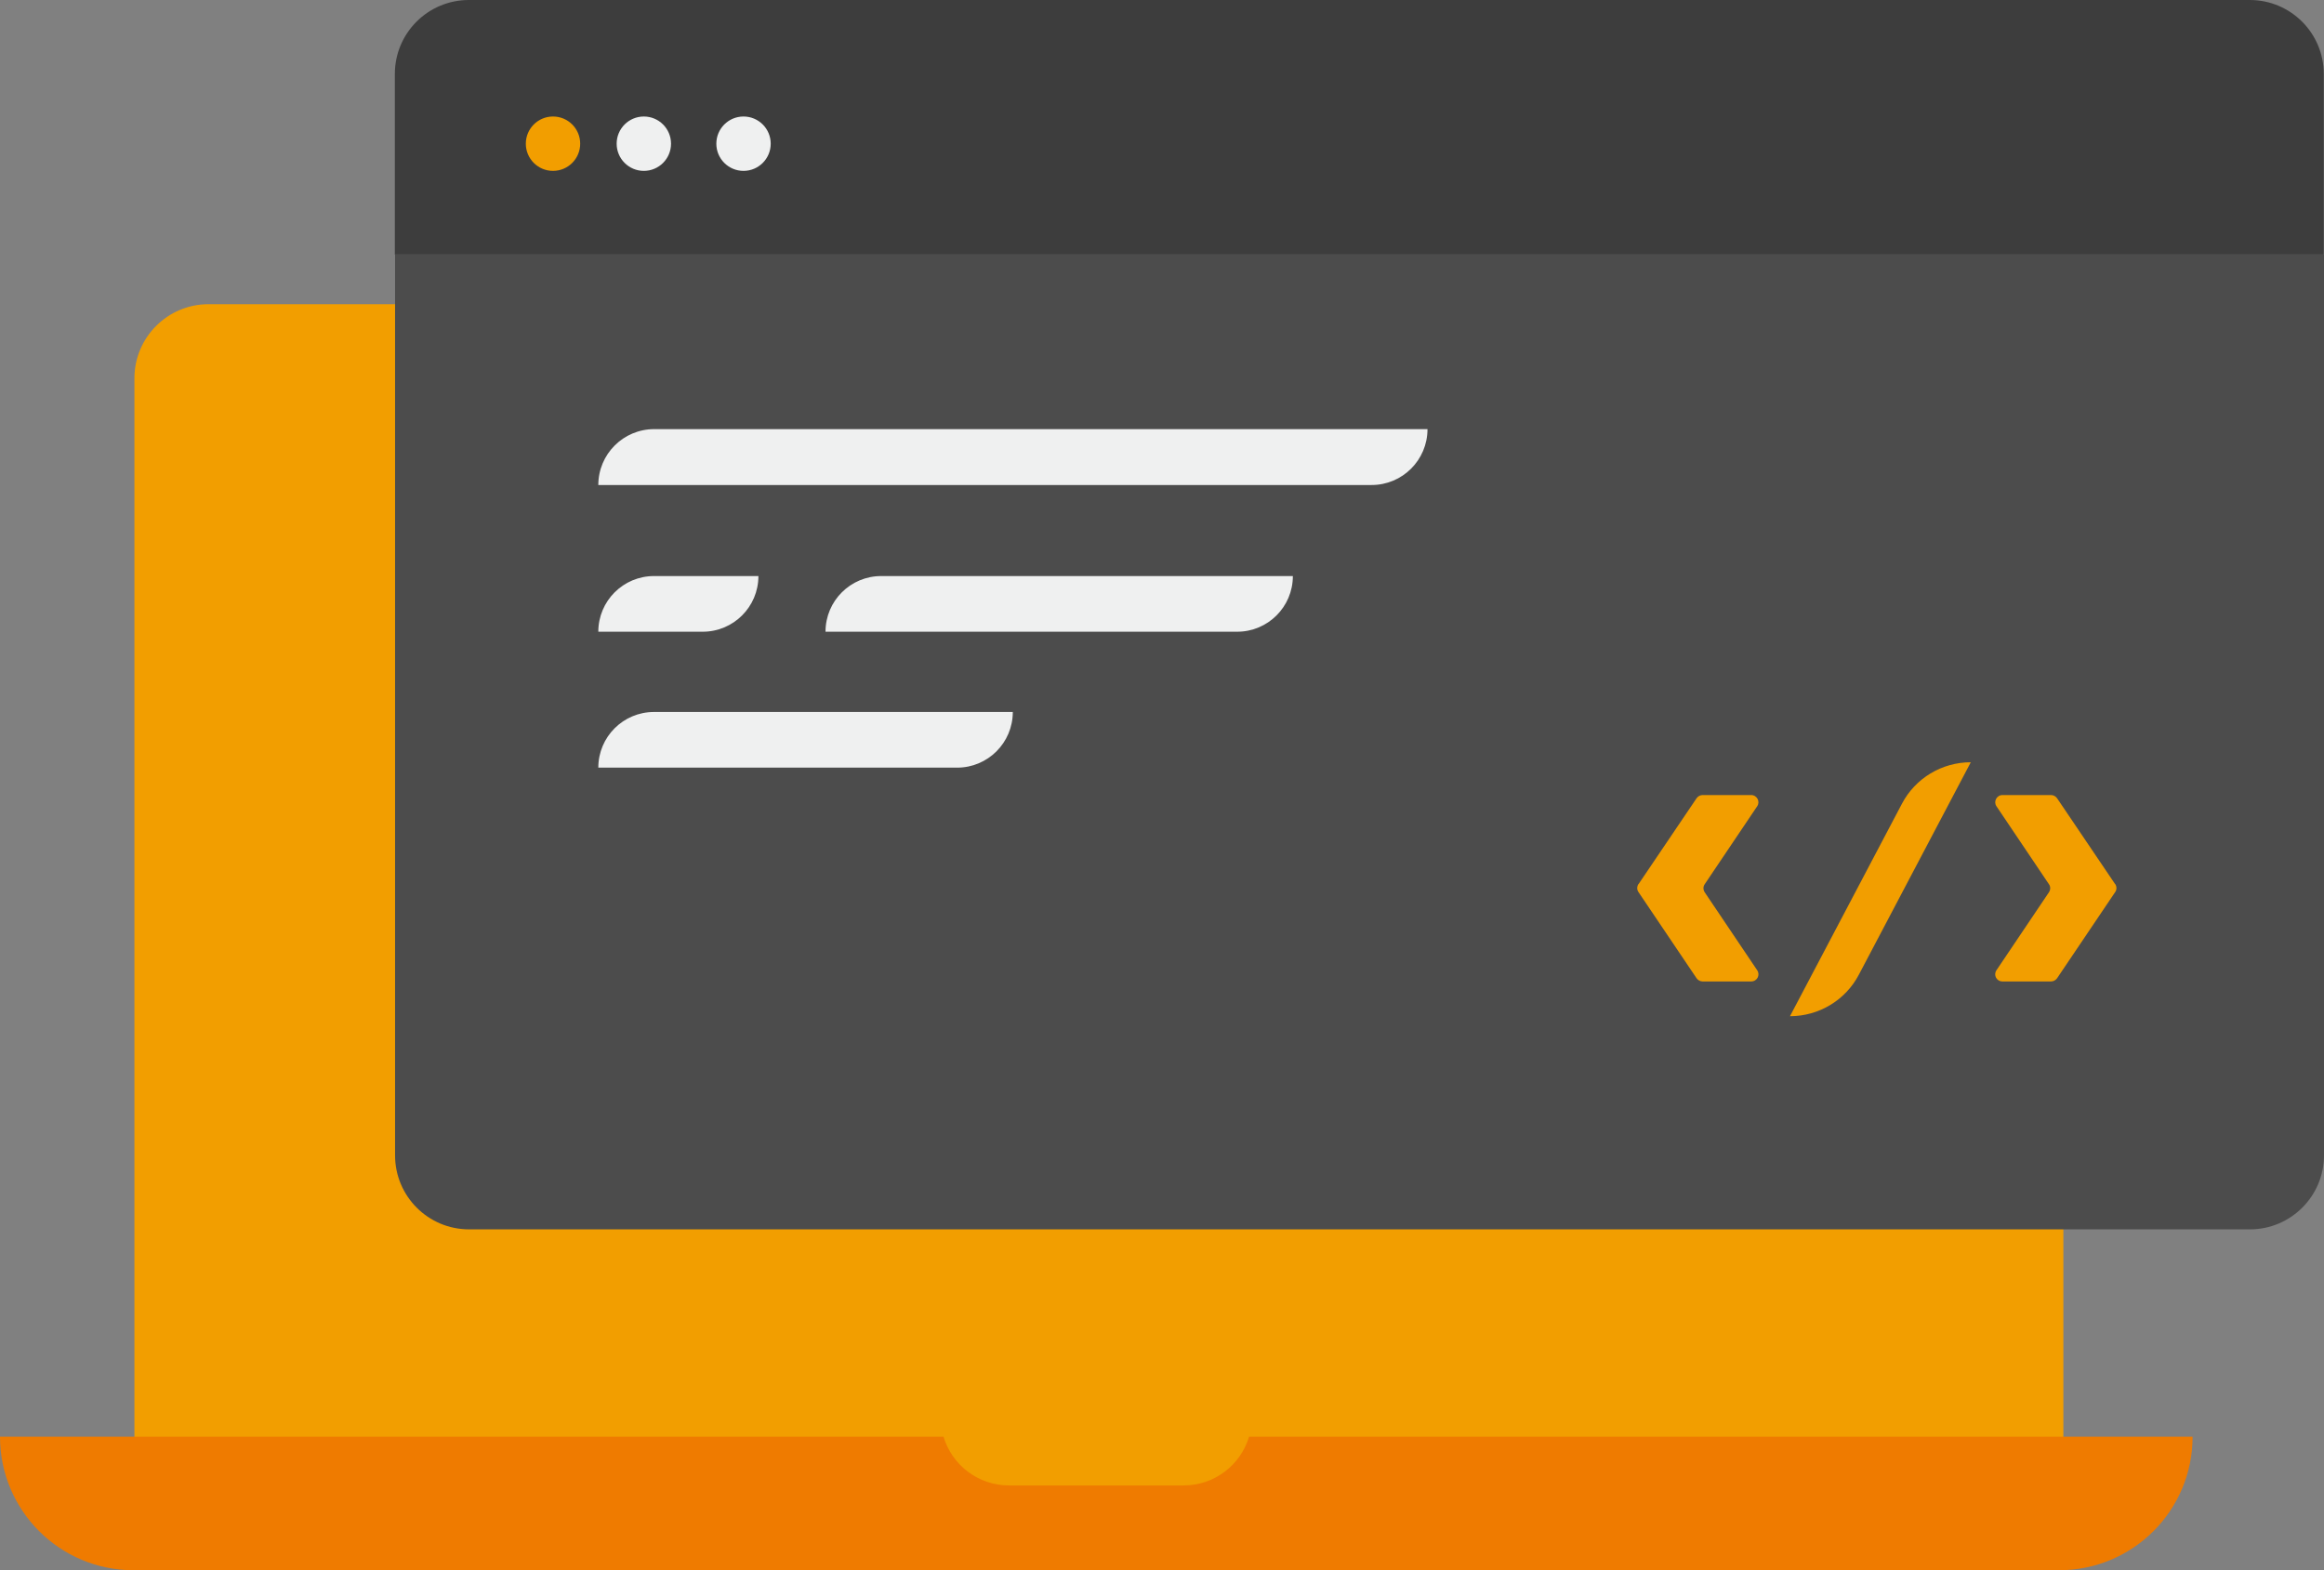
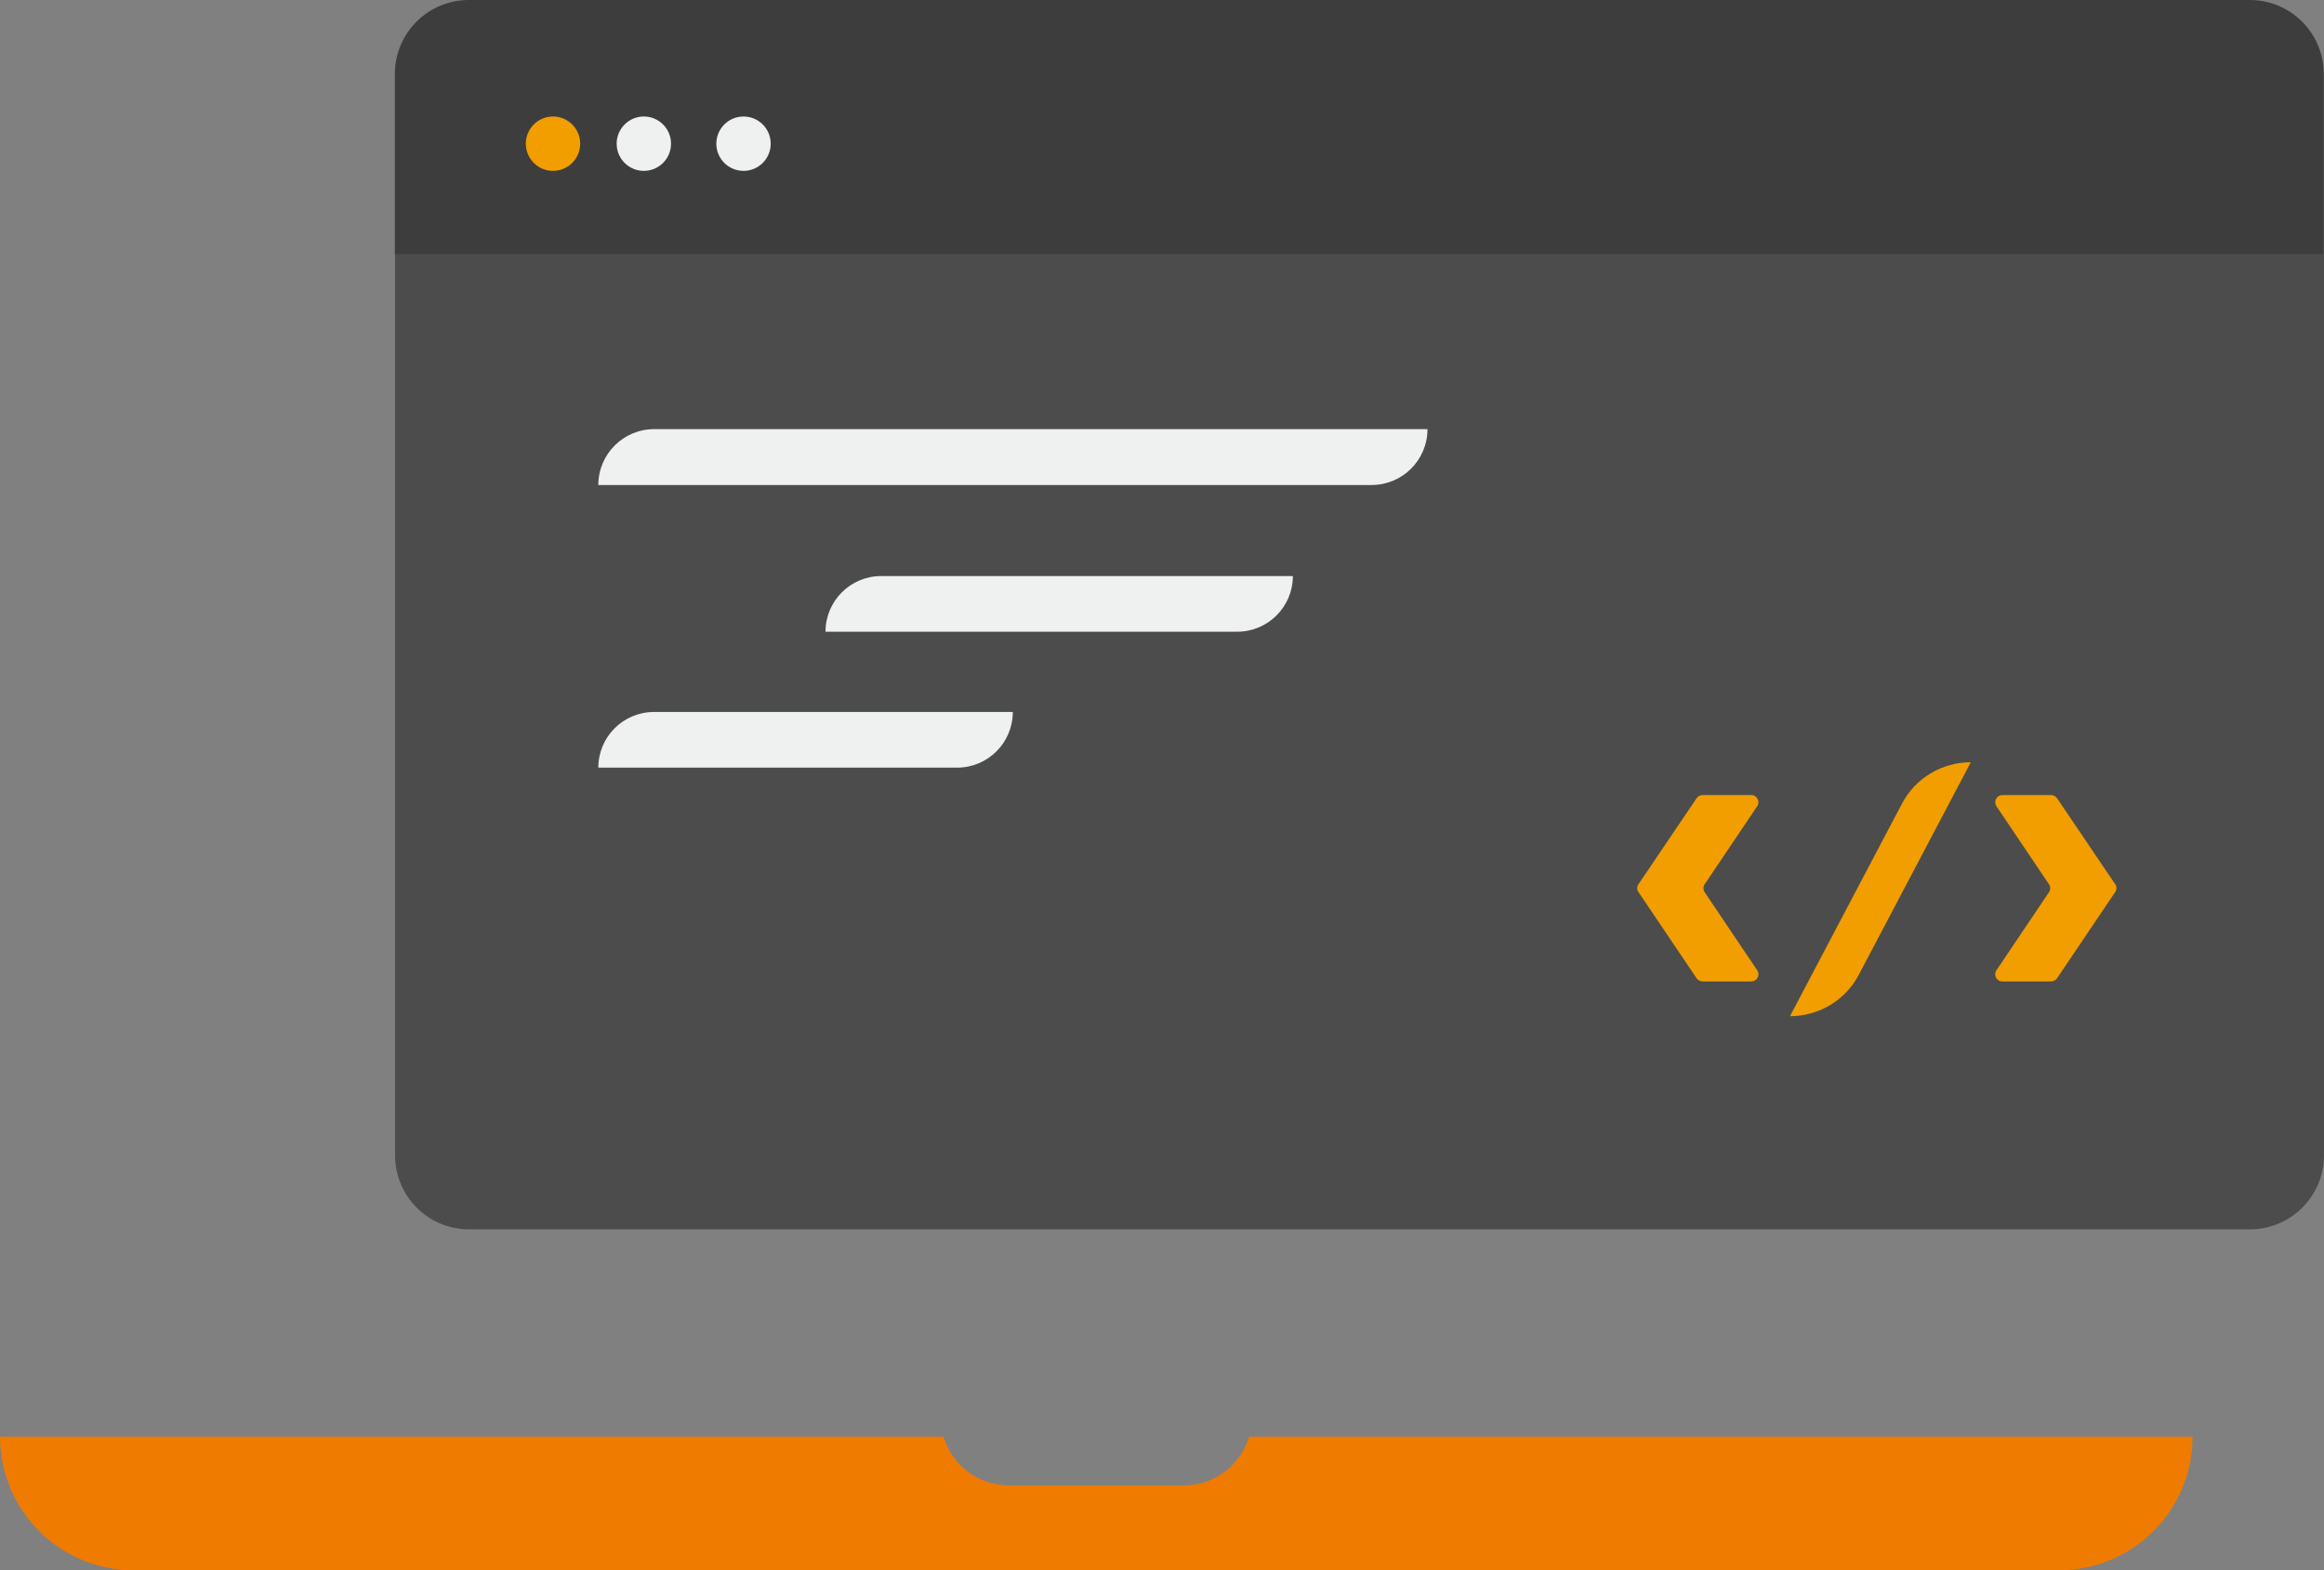
<svg xmlns="http://www.w3.org/2000/svg" id="Camada_2" data-name="Camada 2" viewBox="0 0 107.71 72.78">
  <rect x="0" y="0" width="107.71" height="72.78" fill="#808080" stroke="none" />
  <defs>
    <style>
      .cls-1 {
        fill: #f29e00;
      }

      .cls-1, .cls-2, .cls-3, .cls-4, .cls-5 {
        stroke-width: 0px;
      }

      .cls-2 {
        fill: #eff0f0;
      }

      .cls-3 {
        fill: #3d3d3d;
      }

      .cls-4 {
        fill: #4c4c4c;
      }

      .cls-5 {
        fill: #ef7b00;
      }
    </style>
  </defs>
  <g id="Camada_1-2" data-name="Camada 1">
    <g>
-       <path class="cls-1" d="m9.66,14.1h82.54c1.89,0,3.43,1.54,3.43,3.43v50.13c0,1.89-1.54,3.43-3.43,3.43H9.66c-1.89,0-3.43-1.54-3.43-3.43V17.53c0-1.89,1.54-3.43,3.43-3.43Z" />
      <path class="cls-5" d="m43.73,66.59c.39,1.31,1.6,2.26,3.04,2.26h8.08c1.44,0,2.65-.95,3.04-2.26h43.73c0,3.42-2.77,6.19-6.19,6.19H6.19c-3.42,0-6.19-2.77-6.19-6.19h43.73Z" />
      <path class="cls-3" d="m104.28,0H21.73c-1.89,0-3.43,1.53-3.43,3.43v8.37h89.4V3.43c0-1.89-1.53-3.43-3.43-3.43Z" />
      <circle class="cls-1" cx="25.63" cy="6.66" r="1.26" />
      <circle class="cls-2" cx="29.84" cy="6.66" r="1.26" />
      <circle class="cls-2" cx="34.46" cy="6.66" r="1.26" />
      <path class="cls-4" d="m18.31,53.55c0,1.89,1.53,3.43,3.43,3.43h82.54c1.89,0,3.43-1.54,3.43-3.43V11.8H18.31v41.76Z" />
      <path class="cls-2" d="m63.58,22.48H27.73c0-1.43,1.16-2.59,2.59-2.59h35.84c0,1.43-1.16,2.59-2.59,2.59Z" />
      <path class="cls-2" d="m44.36,35.58h-16.63c0-1.43,1.16-2.58,2.58-2.58h16.63c0,1.43-1.16,2.58-2.58,2.58Z" />
-       <path class="cls-2" d="m32.57,29.28h-4.84c0-1.43,1.16-2.58,2.58-2.58h4.84c0,1.43-1.16,2.58-2.58,2.58Z" />
      <path class="cls-2" d="m57.34,29.28h-19.08c0-1.43,1.16-2.58,2.58-2.58h19.08c0,1.43-1.16,2.58-2.58,2.58Z" />
      <path class="cls-1" d="m98.03,40.98l-2.69-3.98c-.06-.09-.17-.15-.28-.15h-2.25c-.27,0-.43.3-.28.52l2.43,3.61c.08.11.08.26,0,.38l-2.43,3.61c-.15.22,0,.52.28.52h2.25c.11,0,.22-.06.28-.15l2.69-3.99c.08-.11.08-.26,0-.38Z" />
      <path class="cls-1" d="m75.94,40.98l2.69-3.98c.06-.09.17-.15.28-.15h2.25c.27,0,.43.3.28.52l-2.43,3.61c-.08.11-.08.26,0,.38l2.43,3.61c.15.22,0,.52-.28.52h-2.25c-.11,0-.22-.06-.28-.15l-2.69-3.99c-.08-.11-.08-.26,0-.38Z" />
      <path class="cls-1" d="m82.96,47.1h0l5.19-9.85c.62-1.18,1.85-1.92,3.19-1.92h0l-5.19,9.85c-.62,1.18-1.85,1.92-3.19,1.92Z" />
    </g>
  </g>
</svg>